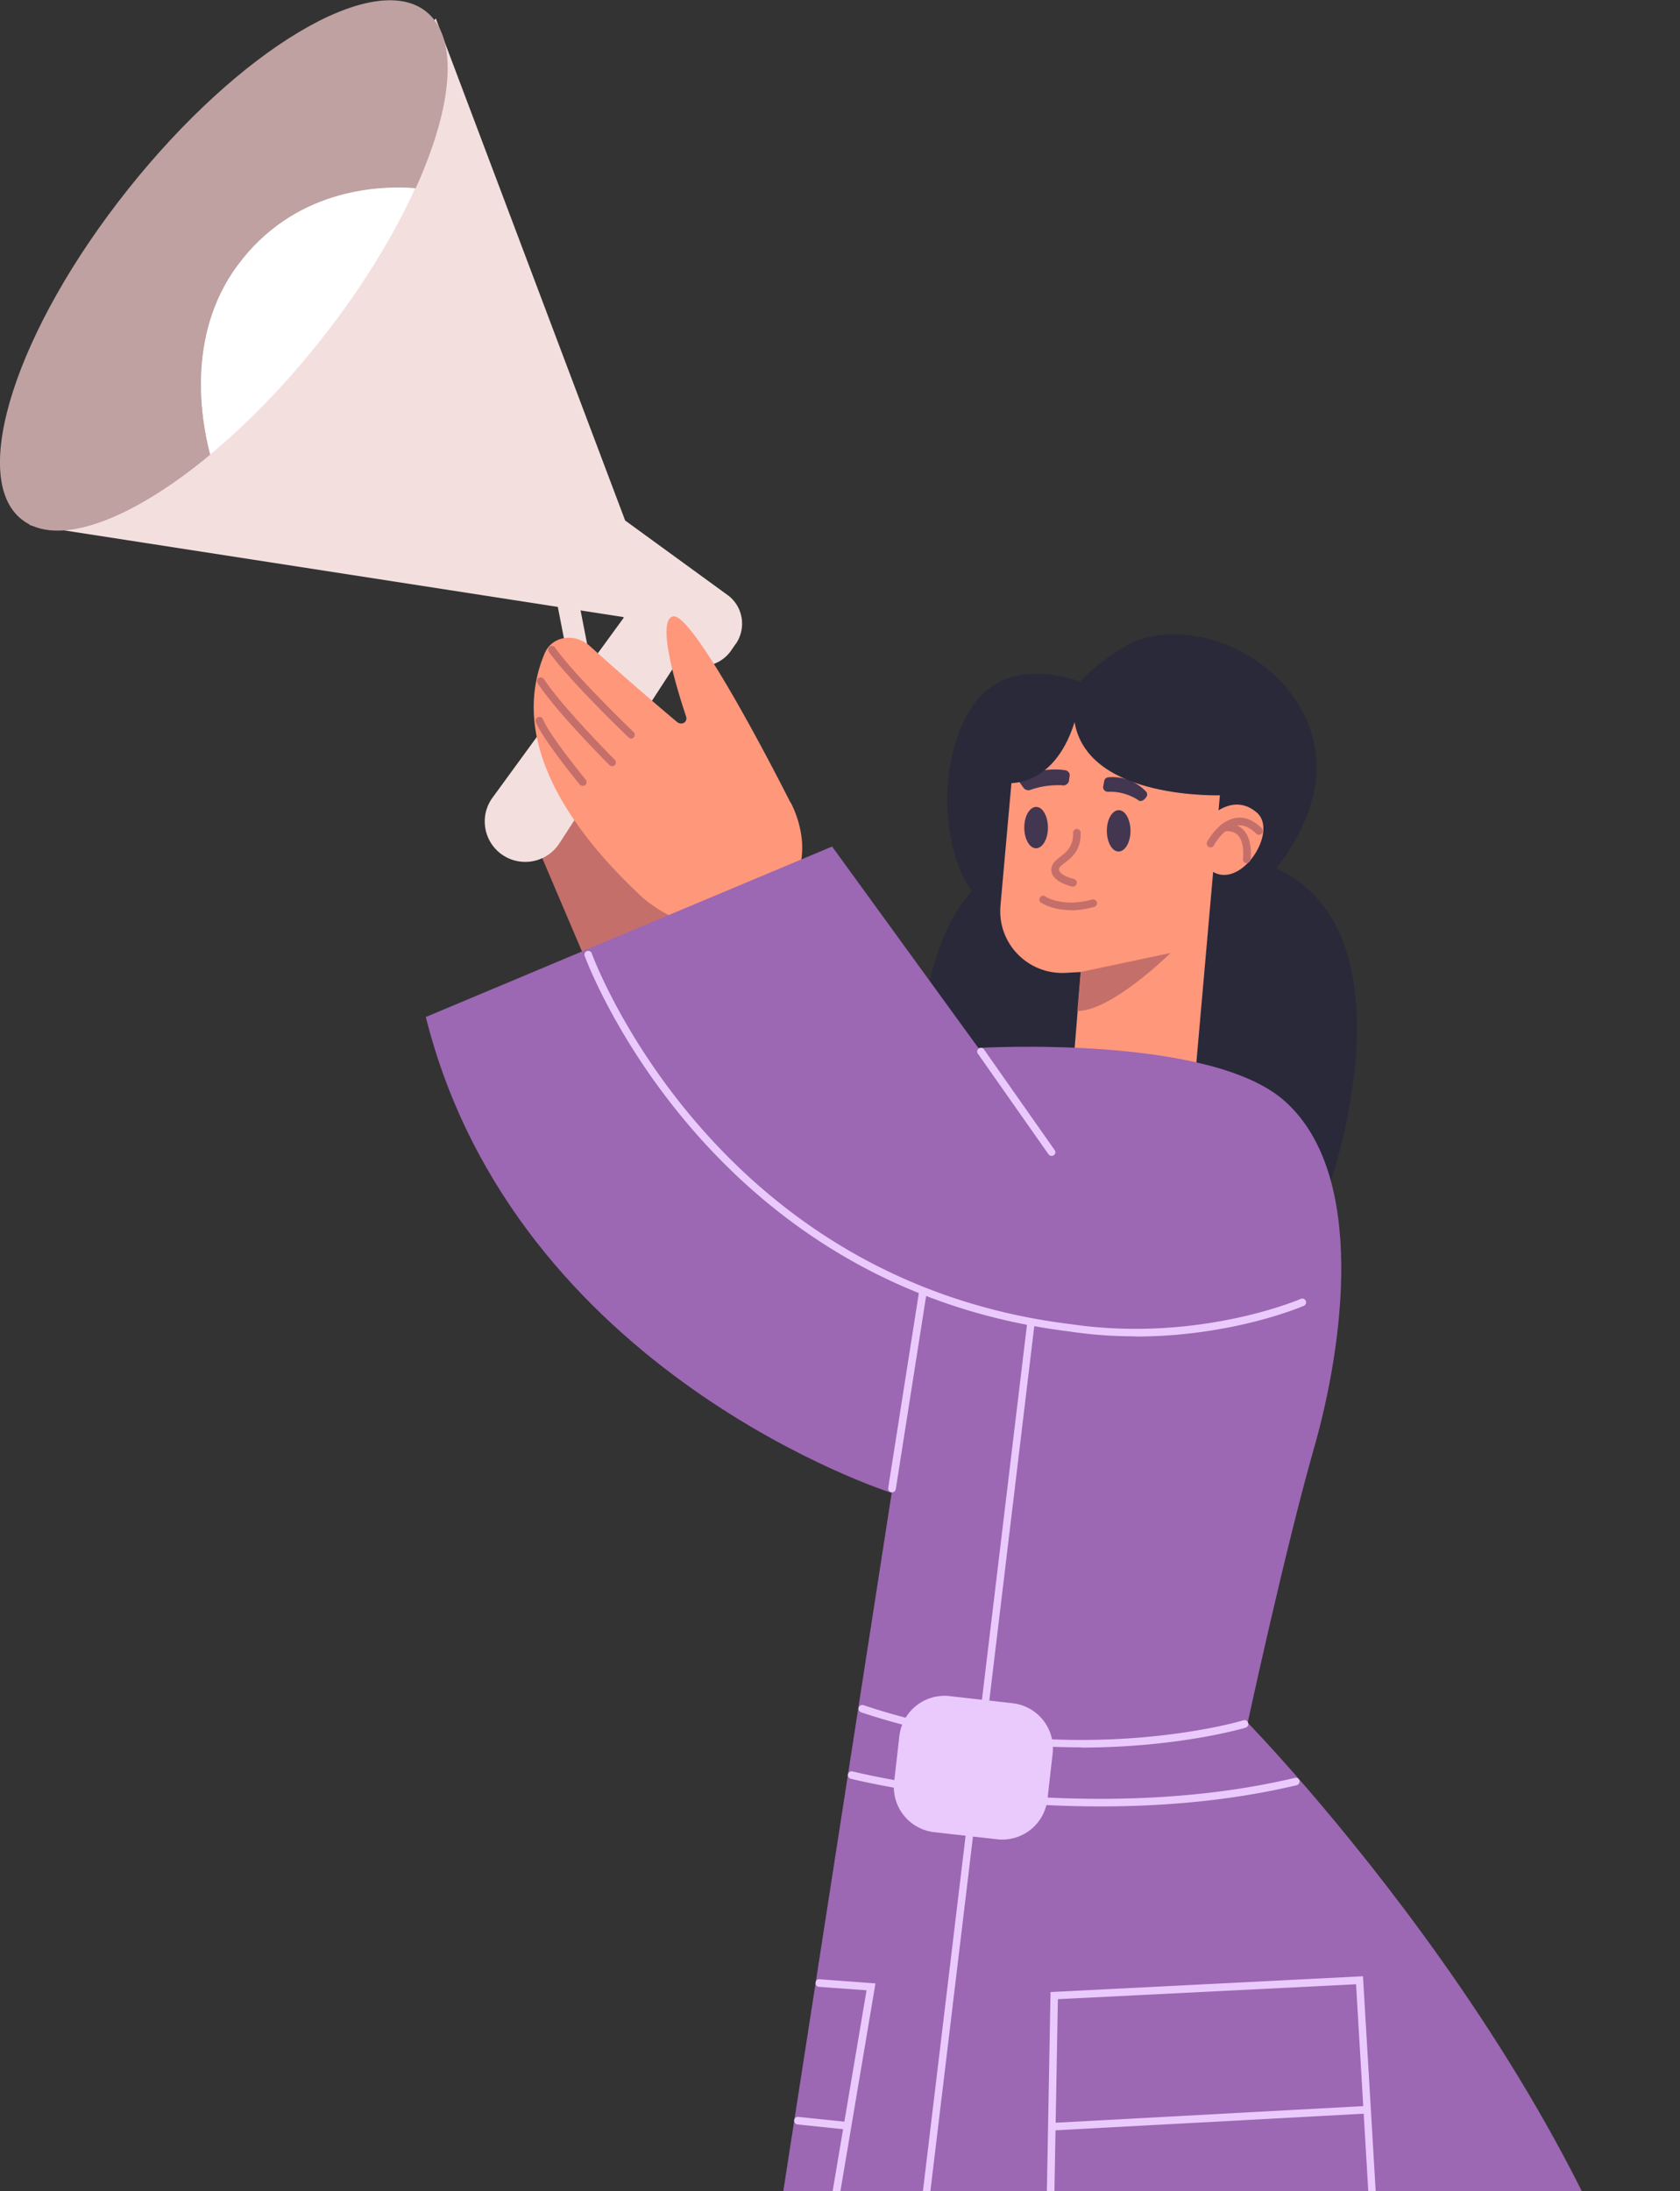
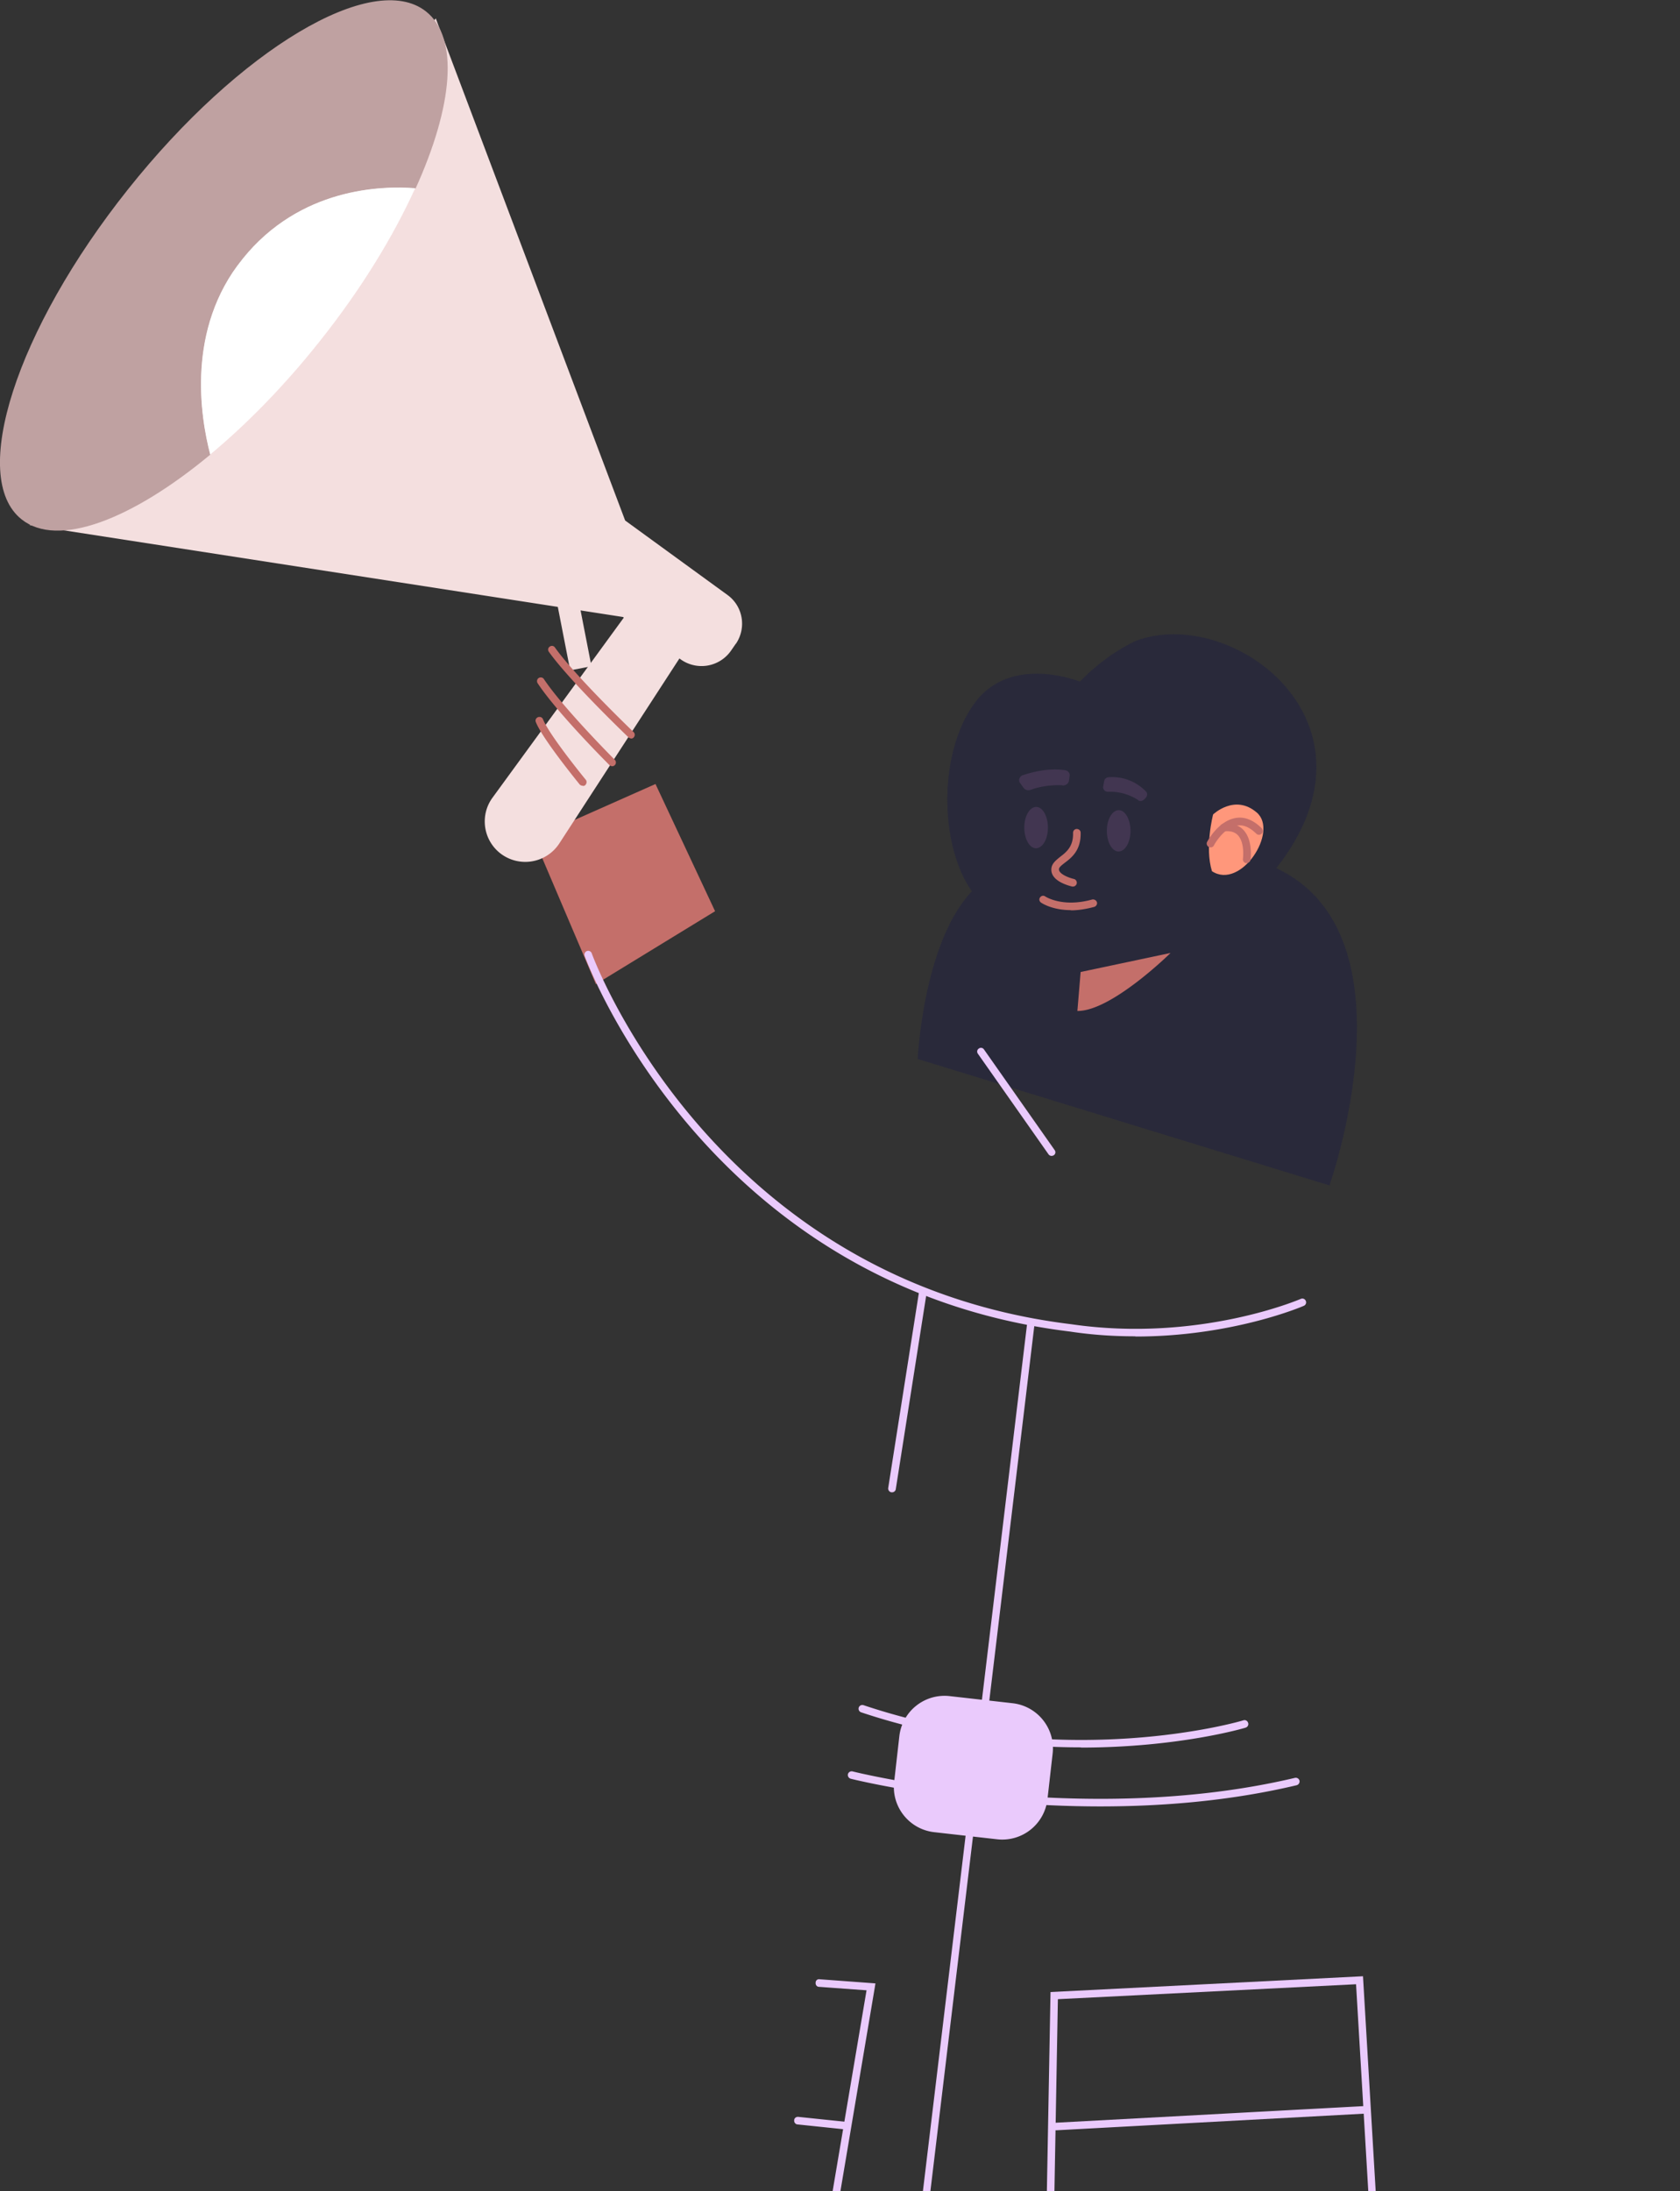
<svg xmlns="http://www.w3.org/2000/svg" width="240" height="313" fill="none">
  <rect width="100%" height="100%" fill="#333333" stroke="none" />
  <g clip-path="url(#A)">
    <path d="M82.364 84.245l-3.038.591 2.13 10.919 3.038-.591-2.13-10.919z" fill="#f4dfdf" />
    <path d="M76.244 119.712l8.884 20.859 17.026-10.414-8.513-18.17-17.397 7.725z" fill="#c46f6a" />
    <g fill="#f4dfdf">
      <path d="M90.174 86.771l-19.812 27.163c-1.764 2.41-1.393 5.778.867 7.756a5.81 5.81 0 0 0 8.668-1.205L98.78 91.407l-8.606-4.635z" />
      <path d="M105.126 91.932l-.681.989a5.13 5.13 0 0 1-7.244 1.236l-8.203-6.026L4.241 74.998 62.252 2.627l27.055 71.722 14.611 10.63c2.229 1.607 2.755 4.697 1.207 6.984v-.031z" />
    </g>
    <path d="M189.914 169.34s12.722-35.846-7.585-45.332c16.438-20.859-6.376-37.669-20.121-32.447-4.829 2.318-7.924 5.809-7.924 5.809s-9.875-4.048-15.076 3.09-5.015 20.271-.371 26.853c-6.965 7.355-7.739 23.949-7.739 23.949l58.878 18.077h-.062z" fill="#29293a" />
    <g fill="#ff977b">
-       <path d="M175.179 103.273s-11.795-6.768-29.873-.557l-2.383 26.668c-.465 5.346 3.9 9.858 9.286 9.58l2.198-.124-.99 12.114 17.428 1.545 4.334-49.226z" />
      <path d="M173.291 116.344s3.095-2.997 6.253-.278-2.291 11.094-6.408 8.374c-1.053-3.399.155-8.065.155-8.065v-.031z" />
    </g>
    <g fill="#c46f6a">
      <path d="M153.293 126.634h-.124c-.743-.185-3.126-.865-2.971-2.565.062-.741.681-1.205 1.238-1.668.898-.68 1.919-1.484 1.857-3.43 0-.309.217-.557.526-.557s.558.217.558.526c.062 2.503-1.27 3.553-2.26 4.295-.433.34-.805.618-.836.896-.062.649 1.238 1.205 2.136 1.422.279.061.464.37.402.649-.061.247-.278.432-.526.432zm1.083 12.206l12.847-2.719s-8.451 8.343-13.311 8.282l.464-5.563zm18.542-17.799s-.185 0-.247-.062c-.248-.154-.372-.463-.217-.741.062-.124 1.61-2.998 4.086-3.4 1.238-.216 2.508.279 3.684 1.453a.547.547 0 1 1-.774.772c-.929-.896-1.826-1.298-2.755-1.143-1.919.309-3.281 2.812-3.281 2.843-.093.185-.279.278-.465.278h-.031z" />
      <path d="M178.089 123.297h-.062a.55.55 0 0 1-.465-.618s.31-2.318-.743-3.399c-.464-.464-1.083-.618-1.95-.526-.278 0-.557-.185-.619-.463-.031-.309.186-.556.464-.618 1.208-.155 2.167.123 2.879.834 1.424 1.452 1.084 4.172 1.053 4.295-.031.279-.279.464-.527.464l-.03.031zm-25.106 6.705c-2.693 0-4.179-1.019-4.272-1.081-.247-.185-.309-.494-.124-.742s.496-.309.743-.123c.062.031 2.446 1.607 6.687.432.278-.061.588.093.681.371s-.093.587-.372.68c-1.269.34-2.383.494-3.343.494v-.031z" />
    </g>
    <g fill="#423651">
      <path d="M146.328 118.198c0 1.638.743 2.967 1.672 2.967s1.702-1.298 1.702-2.936-.743-2.967-1.671-2.967-1.703 1.298-1.703 2.936zm11.794.464c0 1.637.743 2.966 1.672 2.966s1.702-1.298 1.702-2.935-.743-2.967-1.671-2.967-1.703 1.298-1.703 2.936zm-6.284-6.49c-1.021-.061-2.848 0-4.612.649a.87.87 0 0 1-1.022-.309l-.464-.649c-.309-.401-.124-.958.402-1.143 1.301-.433 3.653-1.051 5.975-.711.464.062.774.433.681.865l-.093.649c-.062.402-.433.68-.898.68l.031-.031zm10.803 2.133c-.712-.464-2.26-1.298-4.365-1.206-.402 0-.743-.339-.681-.741l.155-.835c.062-.278.31-.463.557-.494.96-.093 3.343-.062 5.386 2.009.248.247.248.618 0 .896-.092.123-.185.216-.278.278-.217.216-.557.278-.836.093h.062z" />
    </g>
-     <path d="M112.895 114.583s-13.868-27.626-16.84-26.514c-2.198.803.433 9.703 1.95 14.246.279.834-.619 1.359-1.3.803a499.57 499.57 0 0 1-12.382-10.784c-2.229-2.009-5.448-1.483-6.501.958-5.293 12.516 3.622 25.216 13.713 34.671 0 0 8.76 8.529 18.171 2.039 8.637-5.994 3.219-15.419 3.219-15.419h-.031z" fill="#ff977b" />
    <g fill="#c46f6a">
      <path d="M90.174 105.498s-.279-.062-.371-.155c-.341-.34-8.389-8.034-11.392-12.237-.186-.247-.124-.587.124-.742a.51.51 0 0 1 .743.124c2.941 4.141 11.175 12.021 11.237 12.083a.54.54 0 0 1 0 .772c-.093.124-.248.155-.402.155h.062zm-2.724 3.955s-.279-.062-.371-.155c-.31-.309-7.46-7.447-10.277-11.711-.155-.247-.093-.587.155-.742s.588-.093.743.154c2.755 4.14 10.061 11.464 10.123 11.526a.54.54 0 0 1 0 .772.57.57 0 0 1-.371.155zm-4.21 2.781a.61.61 0 0 1-.433-.185c-.217-.278-5.324-6.521-6.253-8.9-.124-.278 0-.587.31-.711.279-.092.588 0 .712.309.867 2.225 6.036 8.56 6.098 8.622.186.216.155.556-.062.772-.093.093-.217.124-.34.124l-.031-.031z" />
    </g>
    <path d="M34.671 37.02c8.234-10.228 19.935-10.506 24.703-10.105 5.324-11.742 6.253-21.507 1.486-25.277-7.584-5.995-26.653 5.377-42.595 25.432C2.322 47.094-4.488 68.2 3.096 74.194c5.17 4.11 15.726.062 26.963-9.27-1.424-5.346-3.467-17.892 4.612-27.935v.031z" fill="#bfa1a1" />
    <path d="M59.342 26.884c-4.767-.371-16.468-.124-24.703 10.105-8.079 10.012-6.005 22.558-4.612 27.935 5.201-4.326 10.587-9.796 15.633-16.162 5.913-7.416 10.525-14.987 13.652-21.878h.031z" fill="#fff" />
-     <path d="M174.591 113.594s-19.162.772-21.081-10.445c-3.096 9.858-10.061 8.683-10.061 8.683l.186-10.444s19.719-7.726 33.277 0c-.371 6.767-2.321 12.175-2.321 12.175v.031z" fill="#29293a" />
-     <path d="M139.765 149.687s32.937-1.978 43.71 7.54c11.949 10.537 8.327 35.351 4.241 49.627s-9.473 39.214-9.473 39.214 53.585 54.85 61.726 108.155c-47.207 33.621-106.395 28.986-113.36 6.552-6.191 11.989-23.991 11.989-23.991 11.989l24.765-159.513s-53.77-16.996-66.555-67.983l58.042-24.351 20.895 28.77z" fill="#9c67b3" />
    <g fill="#eacafc">
      <path d="M150.228 165.107c-.186 0-.341-.093-.434-.217l-10.091-14.369c-.186-.247-.124-.587.124-.742a.51.51 0 0 1 .742.124l10.092 14.369c.186.247.124.587-.124.742-.093.062-.216.093-.309.093zm11.949 25.771c-2.941 0-6.068-.185-9.318-.68-51.944-6.334-69.186-53.212-69.341-53.675-.093-.278.062-.587.341-.68s.588.062.681.34c.155.463 17.18 46.692 68.474 52.965 18.233 2.657 32.658-3.554 32.813-3.616.279-.123.588 0 .712.278a.53.53 0 0 1-.279.711c-.123.062-10.153 4.388-24.052 4.388l-.031-.031z" />
      <path d="M127.444 213.158h-.093a.55.55 0 0 1-.464-.618l4.396-27.966c.062-.278.309-.494.619-.463a.55.55 0 0 1 .464.618l-4.395 27.966c-.031.278-.279.463-.527.463zm-.743 147.647h-.061c-.31-.03-.496-.309-.465-.618l20.586-171.379c.031-.309.309-.525.588-.464.31.031.495.309.464.587l-20.585 171.38c-.031.278-.279.464-.527.464v.03z" />
      <path d="M157.224 258.027c-19.812 0-35.476-3.893-35.692-3.955a.56.56 0 0 1-.403-.649.56.56 0 0 1 .65-.402c.31.093 32.751 8.127 63.212.927.309-.062.588.124.65.402a.56.56 0 0 1-.403.649c-9.503 2.256-19.192 3.028-28.045 3.028h.031zm-2.786-8.436c-9.008 0-19.936-1.174-31.42-5.006-.279-.093-.433-.402-.341-.68s.403-.432.681-.34c28.913 9.672 54.018 2.256 54.266 2.163.278-.092.588.062.681.371.093.278-.062.587-.372.68-.154.062-9.596 2.843-23.526 2.843l.031-.031zm-44.856 87.575c-.278 0-.588 0-.866-.062-.31-.031-.496-.309-.465-.587.031-.309.31-.525.589-.464 3.498.402 6.562-2.008 7.15-5.562l7.801-46.198-6.779-.494c-.31 0-.526-.278-.495-.587 0-.309.247-.556.588-.495l7.955.588-.092.587-7.894 46.785c-.65 3.831-3.777 6.489-7.461 6.489h-.031z" />
      <path d="M120.82 304.163h-.062l-6.811-.711c-.309 0-.526-.309-.495-.587 0-.309.279-.525.588-.494l6.811.711c.309 0 .526.309.495.587 0 .278-.279.494-.526.494zm36.528 30.871c-2.105 0-4.117-.804-5.634-2.318-1.609-1.576-2.445-3.646-2.414-5.902l.774-42.273 44.638-2.256 2.538 42.953c.124 2.194-.619 4.264-2.074 5.871s-3.467 2.565-5.665 2.627l-31.822 1.205h-.31l-.031.093zm-6.222-49.443l-.743 41.254c-.031 1.947.712 3.739 2.105 5.099s3.25 2.039 5.17 1.977l31.822-1.205c1.889-.062 3.622-.896 4.922-2.287 1.269-1.39 1.919-3.213 1.796-5.098l-2.477-41.903-42.564 2.132-.031.031z" />
      <path d="M150.878 304.287a.52.52 0 0 1-.526-.526c0-.309.216-.556.526-.556l44.112-2.379c.278 0 .557.216.557.525s-.217.556-.526.556l-44.112 2.38h-.031zm-6.228-61.001l-8.982-1.016a6.5 6.5 0 0 0-7.19 5.718l-.742 6.541c-.404 3.561 2.16 6.775 5.728 7.178l8.981 1.015a6.5 6.5 0 0 0 7.191-5.718l.742-6.54c.404-3.561-2.16-6.775-5.728-7.178z" />
    </g>
  </g>
  <defs>
    <clipPath id="A">
      <path fill="#fff" d="M0 0h240v313H0z" />
    </clipPath>
  </defs>
</svg>